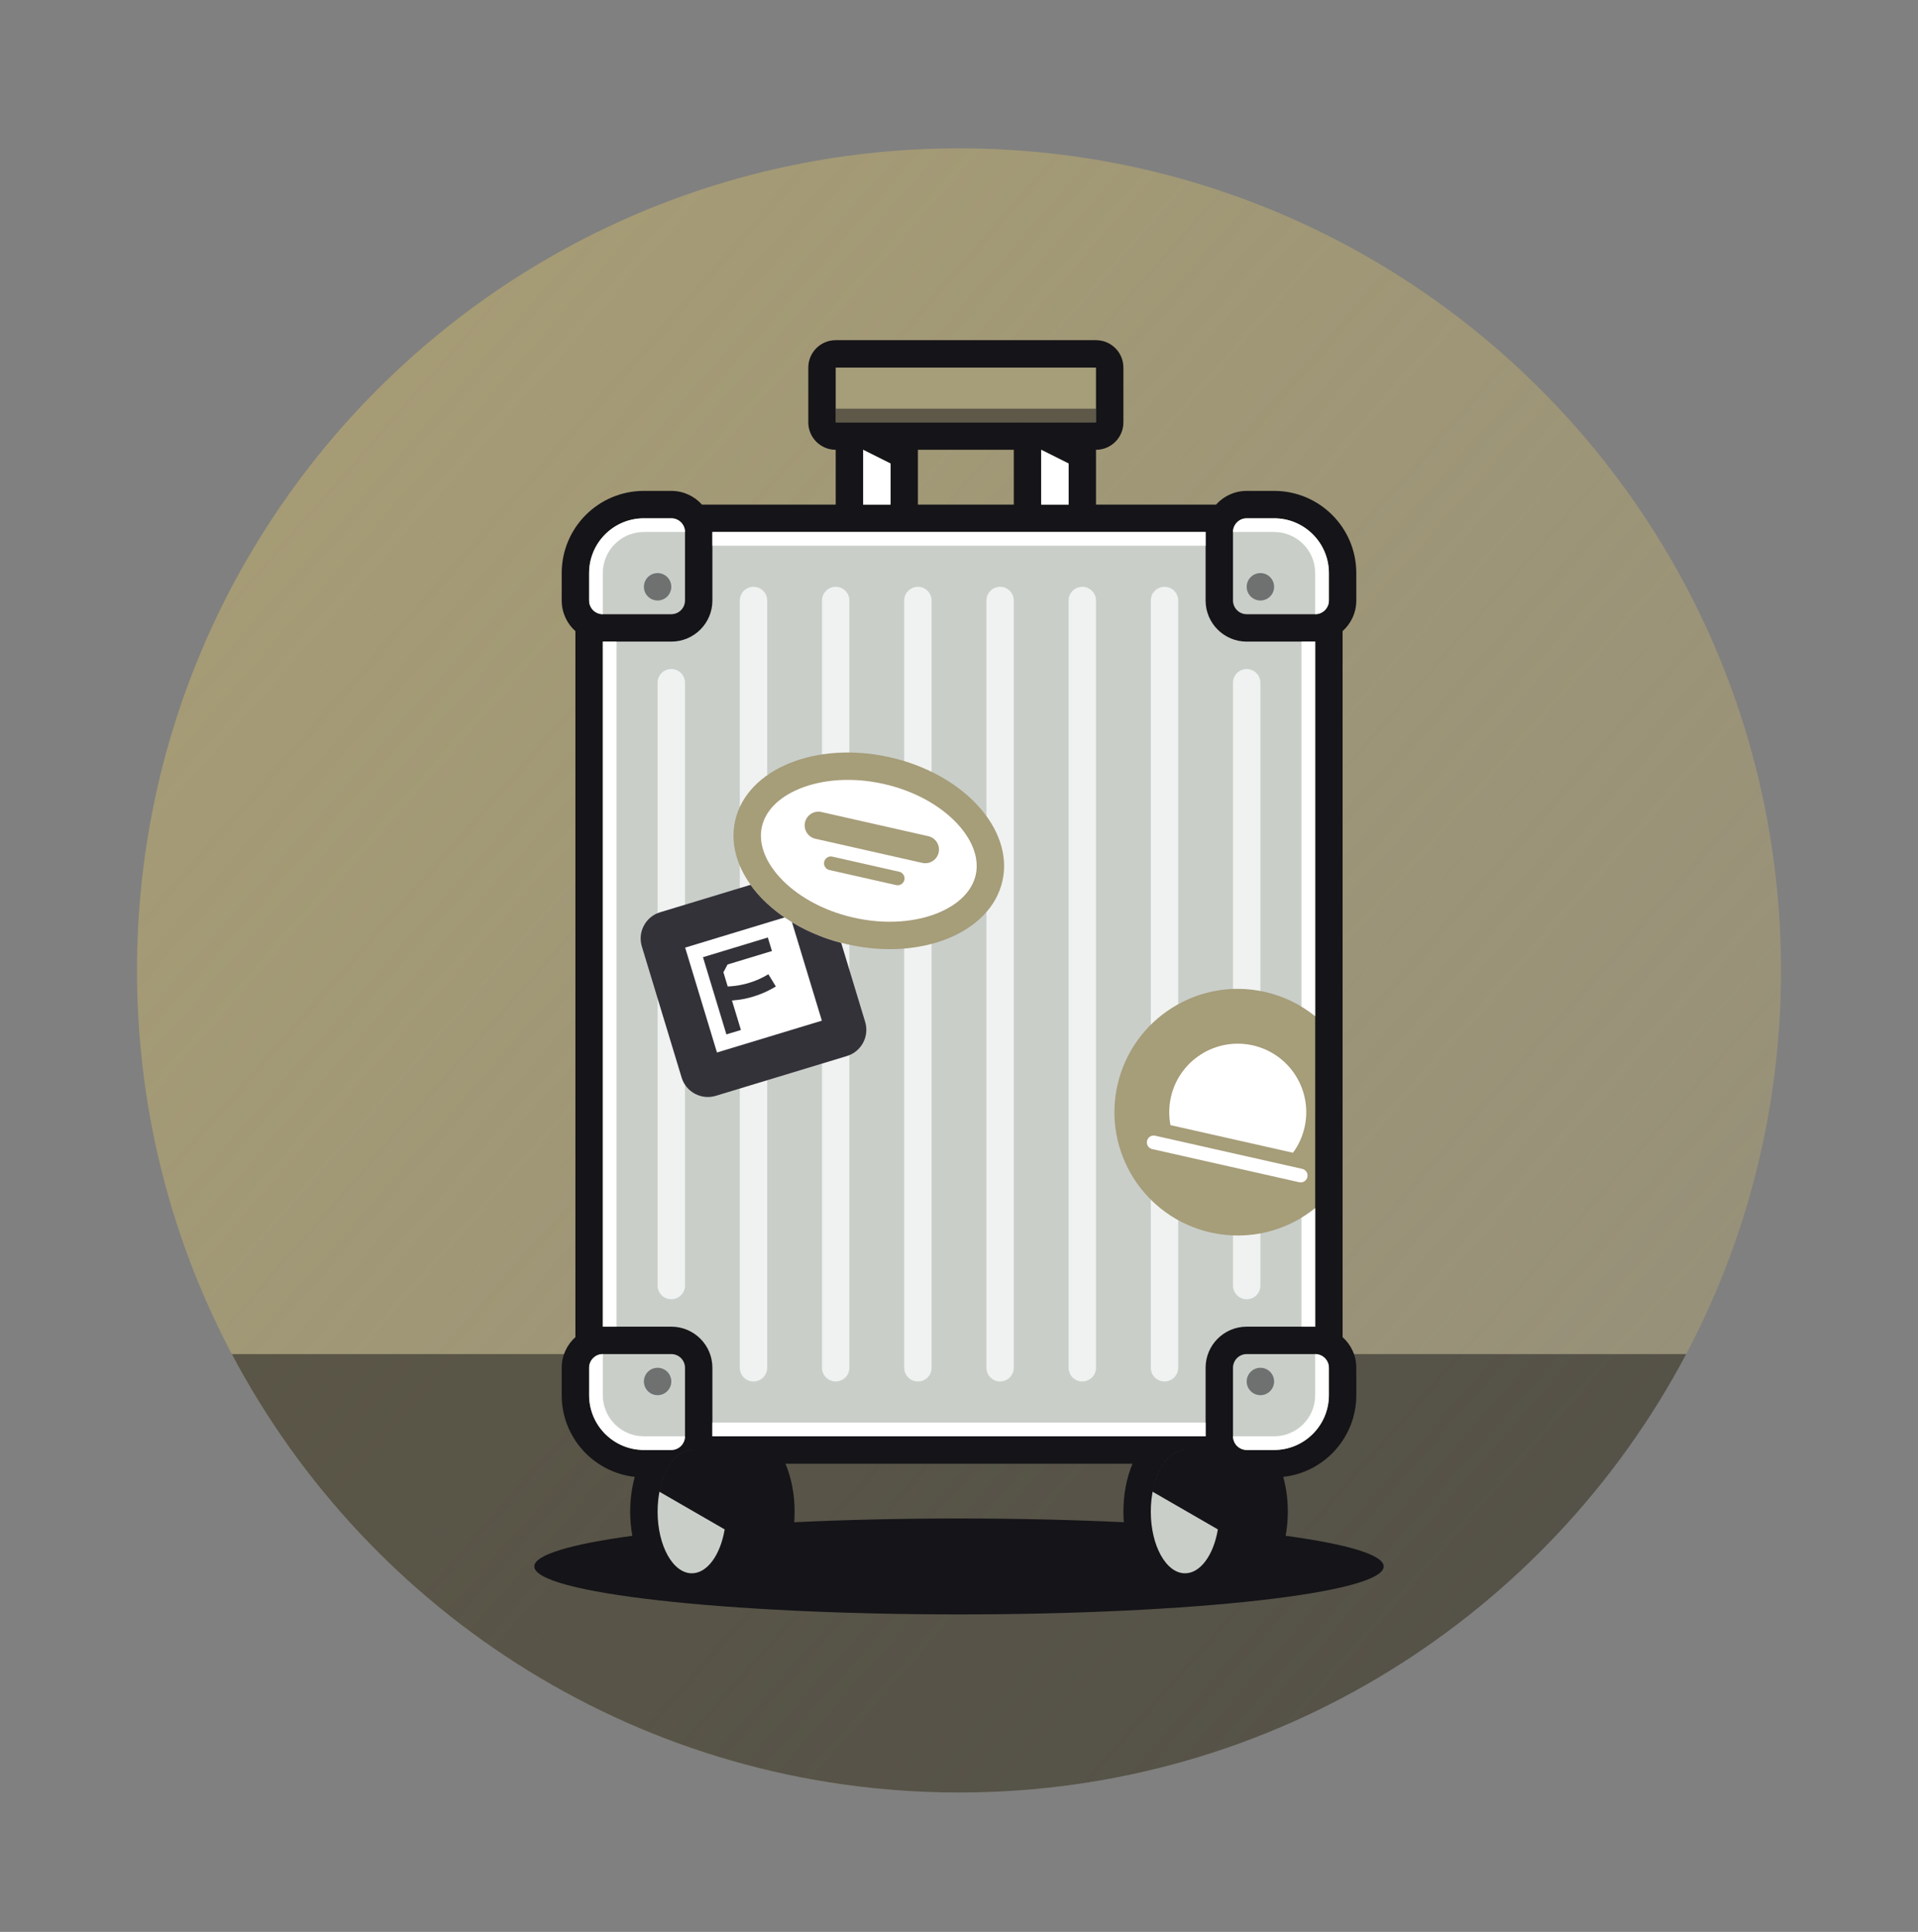
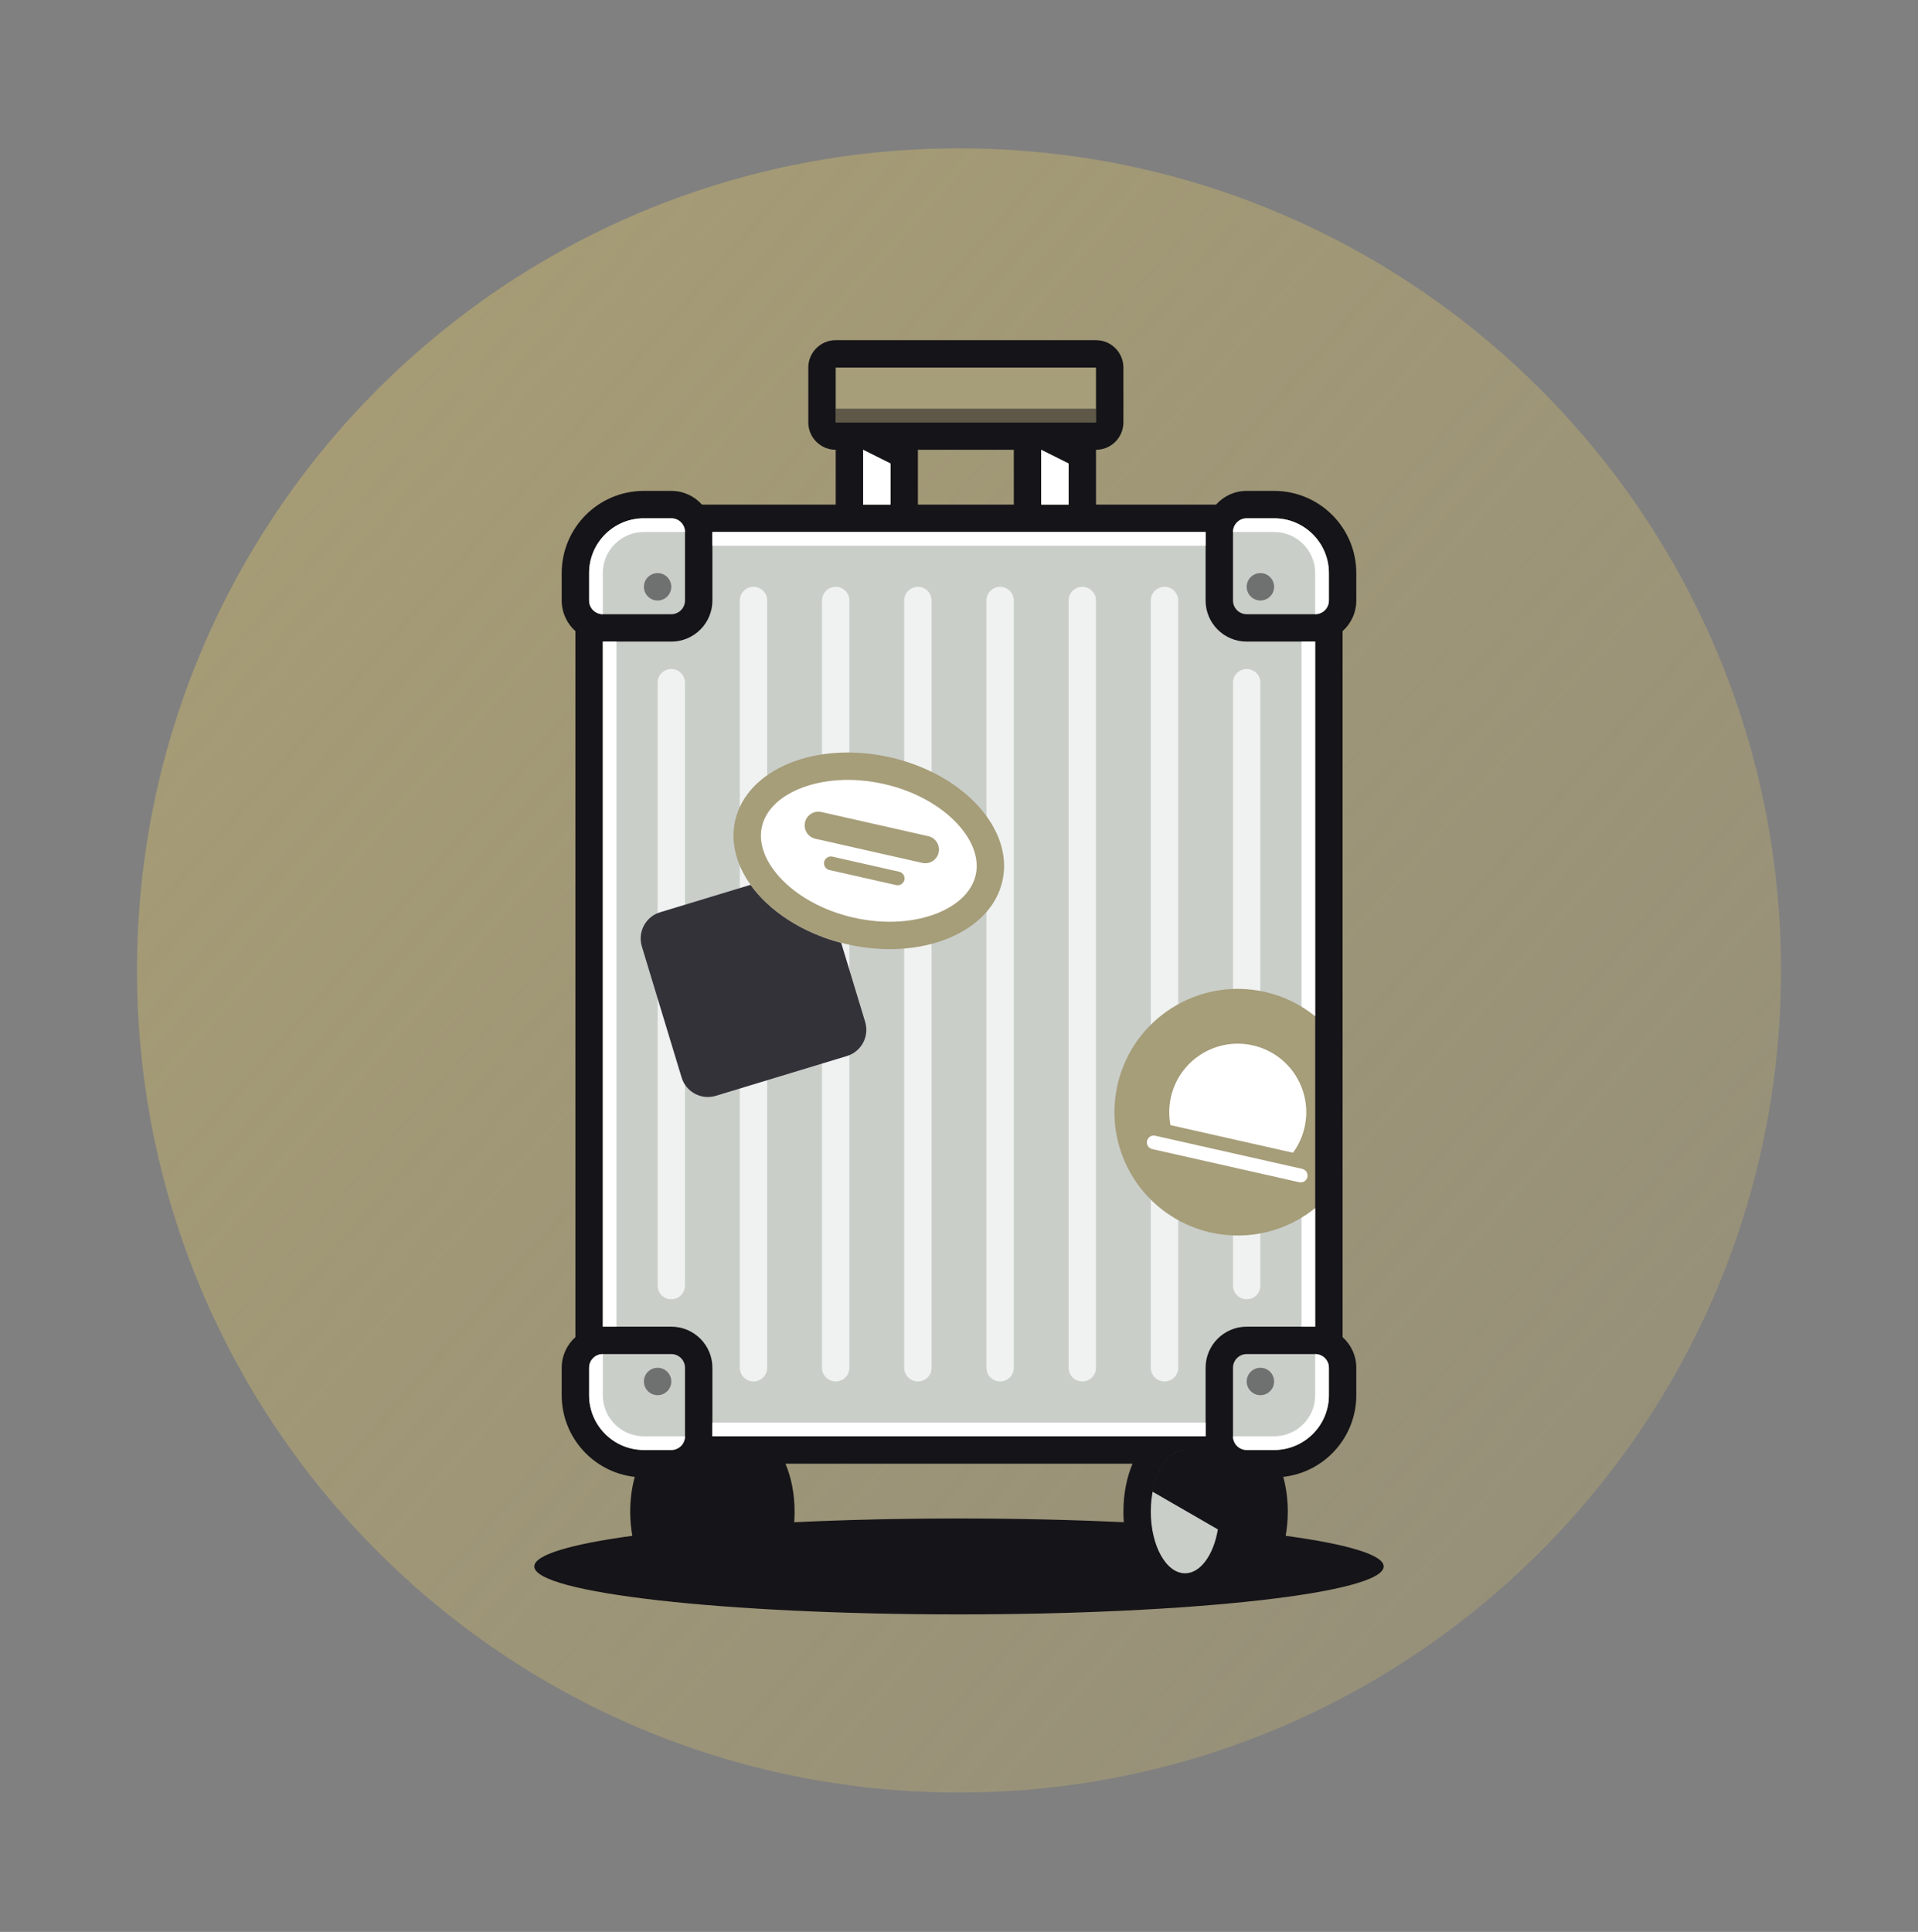
<svg xmlns="http://www.w3.org/2000/svg" width="140" height="141" viewBox="0 0 140 141" fill="none">
  <rect x="0" y="0" width="140" height="141" fill="#808080" stroke="none" />
  <path d="M130 70.828C130 103.965 103.137 130.828 70 130.828C36.863 130.828 10 103.965 10 70.828C10 37.691 36.863 10.828 70 10.828C103.137 10.828 130 37.691 130 70.828Z" fill="url(#paint0_linear)" />
-   <path d="M123.08 98.828C113.02 117.859 93.024 130.828 70 130.828C46.976 130.828 26.98 117.859 16.92 98.828H123.08Z" fill="#151418" fill-opacity="0.5" />
  <path d="M49 37.828C49.552 37.828 50 38.276 50 38.828H90C90 38.276 90.448 37.828 91 37.828H93C95.209 37.828 97 39.619 97 41.828V43.828C97 44.38 96.552 44.828 96 44.828V98.828C96.552 98.828 97 99.276 97 99.828V101.828C97 104.037 95.209 105.828 93 105.828H91C90.448 105.828 90 105.38 90 104.828H50C50 105.38 49.552 105.828 49 105.828H47C44.791 105.828 43 104.037 43 101.828V99.828C43 99.276 43.448 98.828 44 98.828V44.828C43.448 44.828 43 44.38 43 43.828V41.828C43 39.619 44.791 37.828 47 37.828H49Z" fill="#C9CEC9" />
  <circle cx="48" cy="100.828" r="1" transform="rotate(-180 48 100.828)" fill="#151418" fill-opacity="0.5" />
  <circle r="1" transform="matrix(-1 0 0 1 48 42.828)" fill="#151418" fill-opacity="0.5" />
  <circle r="1" transform="matrix(1 0 0 -1 92 100.828)" fill="#151418" fill-opacity="0.5" />
  <circle cx="92" cy="42.828" r="1" fill="#151418" fill-opacity="0.5" />
  <path d="M55 42.828C54.448 42.828 54 43.276 54 43.828V99.828C54 100.38 54.448 100.828 55 100.828C55.552 100.828 56 100.38 56 99.828V43.828C56 43.276 55.552 42.828 55 42.828Z" fill="#EFF2F0" />
  <path d="M49 48.828C48.448 48.828 48 49.276 48 49.828V93.828C48 94.38 48.448 94.828 49 94.828C49.552 94.828 50 94.38 50 93.828V49.828C50 49.276 49.552 48.828 49 48.828Z" fill="#EFF2F0" />
  <path d="M60 43.828C60 43.276 60.448 42.828 61 42.828C61.552 42.828 62 43.276 62 43.828V99.828C62 100.38 61.552 100.828 61 100.828C60.448 100.828 60 100.38 60 99.828V43.828Z" fill="#EFF2F0" />
  <path d="M67 42.828C66.448 42.828 66 43.276 66 43.828V99.828C66 100.38 66.448 100.828 67 100.828C67.552 100.828 68 100.38 68 99.828V43.828C68 43.276 67.552 42.828 67 42.828Z" fill="#EFF2F0" />
  <path d="M72 43.828C72 43.276 72.448 42.828 73 42.828C73.552 42.828 74 43.276 74 43.828V99.828C74 100.38 73.552 100.828 73 100.828C72.448 100.828 72 100.38 72 99.828V43.828Z" fill="#EFF2F0" />
  <path d="M79 42.828C78.448 42.828 78 43.276 78 43.828V99.828C78 100.38 78.448 100.828 79 100.828C79.552 100.828 80 100.38 80 99.828V43.828C80 43.276 79.552 42.828 79 42.828Z" fill="#EFF2F0" />
  <path d="M84 43.828C84 43.276 84.448 42.828 85 42.828C85.552 42.828 86 43.276 86 43.828V99.828C86 100.38 85.552 100.828 85 100.828C84.448 100.828 84 100.38 84 99.828V43.828Z" fill="#EFF2F0" />
  <path d="M91 48.828C90.448 48.828 90 49.276 90 49.828V93.828C90 94.38 90.448 94.828 91 94.828C91.552 94.828 92 94.38 92 93.828V49.828C92 49.276 91.552 48.828 91 48.828Z" fill="#EFF2F0" />
  <path d="M54.788 64.578L48.183 66.582C47.126 66.903 46.529 68.02 46.85 69.077L49.753 78.646C50.074 79.703 51.191 80.3 52.248 79.979L61.817 77.076C62.874 76.755 63.471 75.638 63.15 74.581L61.399 68.811C58.5 68.053 56.141 66.471 54.788 64.578Z" fill="#343239" />
  <path d="M96 74.168V88.177C93.935 89.842 91.156 90.582 88.367 89.953C83.518 88.86 80.474 84.043 81.567 79.194C82.661 74.345 87.478 71.301 92.327 72.394C93.718 72.708 94.961 73.329 96 74.168Z" fill="#A69D79" />
  <path d="M73.17 64.301C72.319 68.072 67.261 70.142 61.874 68.926C56.487 67.709 52.81 63.665 53.662 59.894C54.513 56.123 59.571 54.053 64.958 55.27C70.345 56.486 74.022 60.53 73.17 64.301Z" fill="#A69D79" />
  <path d="M61 26.828H80V30.828H61V26.828Z" fill="#A69D79" />
  <path d="M61 29.828H80V30.828H61V29.828Z" fill="#151418" fill-opacity="0.5" />
  <path fill-rule="evenodd" clip-rule="evenodd" d="M59 26.828C59 25.724 59.895 24.828 61 24.828H80C81.105 24.828 82 25.724 82 26.828V30.828C82 31.933 81.105 32.828 80 32.828V36.828H88.764C89.313 36.214 90.112 35.828 91 35.828H93C96.314 35.828 99 38.514 99 41.828V43.828C99 44.717 98.614 45.515 98 46.064V97.592C98.614 98.141 99 98.94 99 99.828V101.828C99 104.916 96.667 107.46 93.667 107.791C93.887 108.588 94 109.451 94 110.328C94 110.928 93.947 111.521 93.843 112.091C98.312 112.698 101 113.477 101 114.328C101 116.261 87.121 117.828 70 117.828C52.879 117.828 39 116.261 39 114.328C39 113.477 41.688 112.698 46.157 112.091C46.053 111.521 46 110.928 46 110.328C46 109.451 46.113 108.588 46.333 107.791C43.333 107.46 41 104.916 41 101.828V99.828C41 98.94 41.386 98.141 42 97.592V46.064C41.386 45.515 41 44.717 41 43.828V41.828C41 38.514 43.686 35.828 47 35.828H49C49.889 35.828 50.687 36.214 51.236 36.828H61V32.828C59.895 32.828 59 31.933 59 30.828V26.828ZM57.971 111.101C61.669 110.925 65.734 110.828 70 110.828C74.266 110.828 78.331 110.925 82.029 111.101C82.01 110.846 82 110.588 82 110.328C82 109.083 82.227 107.867 82.666 106.828H57.334C57.773 107.867 58 109.083 58 110.328C58 110.588 57.99 110.846 57.971 111.101ZM63 36.828H65V33.828L63 32.828V36.828ZM67 36.828H74V32.828H67V36.828ZM76 36.828H78V33.828L76 32.828V36.828ZM61 26.828V30.828H80V26.828H61ZM52 38.828V43.828C52 45.485 50.657 46.828 49 46.828H44V96.828H49C50.657 96.828 52 98.171 52 99.828V104.828H88V99.828C88 98.171 89.343 96.828 91 96.828H96V46.828H91C89.343 46.828 88 45.485 88 43.828V38.828H52ZM49 37.828C49.552 37.828 50 38.276 50 38.828V43.828C50 44.38 49.552 44.828 49 44.828H44C43.448 44.828 43 44.38 43 43.828V41.828C43 39.619 44.791 37.828 47 37.828H49ZM49 105.828C49.552 105.828 50 105.38 50 104.828V99.828C50 99.276 49.552 98.828 49 98.828H44C43.448 98.828 43 99.276 43 99.828V101.828C43 104.037 44.791 105.828 47 105.828H49ZM90 104.828C90 105.38 90.448 105.828 91 105.828H93C95.209 105.828 97 104.037 97 101.828V99.828C97 99.276 96.552 98.828 96 98.828H91C90.448 98.828 90 99.276 90 99.828V104.828ZM91 37.828C90.448 37.828 90 38.276 90 38.828V43.828C90 44.38 90.448 44.828 91 44.828H96C96.552 44.828 97 44.38 97 43.828V41.828C97 39.619 95.209 37.828 93 37.828H91Z" fill="#151418" />
  <path d="M65 36.828H63V32.828L65 33.828V36.828Z" fill="white" />
  <path d="M78 36.828H76V32.828L78 33.828V36.828Z" fill="white" />
  <path d="M43 43.828C43 44.38 43.448 44.828 44 44.828L44 41.828C44 40.171 45.343 38.828 47 38.828H50C50 38.276 49.552 37.828 49 37.828H47C44.791 37.828 43 39.619 43 41.828V43.828Z" fill="white" />
  <path d="M97 43.828C97 44.38 96.552 44.828 96 44.828V41.828C96 40.171 94.657 38.828 93 38.828H90C90 38.276 90.448 37.828 91 37.828H93C95.209 37.828 97 39.619 97 41.828V43.828Z" fill="white" />
  <path d="M52 38.828V39.828H88V38.828H52Z" fill="white" />
  <path d="M95 46.828V73.468C95.351 73.68 95.685 73.914 96 74.169V46.828H95Z" fill="white" />
  <path d="M96 88.177C95.683 88.433 95.349 88.667 95 88.878V96.828H96V88.177Z" fill="white" />
  <path d="M52 103.828H88V104.828H52V103.828Z" fill="white" />
  <path d="M45 96.828V46.828H44V96.828H45Z" fill="white" />
  <path d="M44 98.828C43.448 98.828 43 99.276 43 99.828V101.828C43 104.037 44.791 105.828 47 105.828H49C49.552 105.828 50 105.38 50 104.828H47C45.343 104.828 44 103.485 44 101.828L44 98.828Z" fill="white" />
  <path d="M91 105.828C90.448 105.828 90 105.38 90 104.828H93C94.657 104.828 96 103.485 96 101.828V98.828C96.552 98.828 97 99.276 97 99.828V101.828C97 104.037 95.209 105.828 93 105.828H91Z" fill="white" />
-   <path fill-rule="evenodd" clip-rule="evenodd" d="M59.989 74.494L57.807 67.303C57.624 67.192 57.446 67.077 57.272 66.959L50.011 69.162L52.334 76.817L59.989 74.494ZM53.107 70.394L56.346 69.411L56.046 68.424L51.312 69.861L53.021 75.495L54.082 75.174L53.429 73.023C53.755 72.997 54.079 72.957 54.396 72.889C54.591 72.847 54.784 72.796 54.975 72.738C55.189 72.674 55.399 72.599 55.604 72.516C55.955 72.373 56.3 72.199 56.631 71.998L56.084 71.105C55.802 71.276 55.509 71.425 55.21 71.546C54.876 71.682 54.527 71.79 54.175 71.865C53.83 71.939 53.474 71.984 53.118 71.998L52.804 70.962L53.107 70.394Z" fill="white" />
  <path d="M95.224 82.274C95.068 82.968 94.774 83.595 94.378 84.134L85.435 82.117C85.309 81.46 85.313 80.768 85.469 80.074C86.077 77.38 88.753 75.689 91.447 76.297C94.14 76.904 95.832 79.58 95.224 82.274Z" fill="white" />
  <path d="M83.724 83.268C83.784 82.999 84.052 82.83 84.321 82.891L95.052 85.311C95.321 85.371 95.49 85.639 95.43 85.908C95.369 86.178 95.101 86.347 94.832 86.286L84.101 83.866C83.832 83.805 83.663 83.538 83.724 83.268Z" fill="white" />
  <path fill-rule="evenodd" clip-rule="evenodd" d="M71.22 63.86C70.977 64.934 70.093 65.966 68.465 66.633C66.845 67.296 64.657 67.504 62.315 66.975C59.972 66.446 58.086 65.318 56.908 64.022C55.725 62.721 55.37 61.409 55.613 60.335C55.855 59.261 56.739 58.229 58.367 57.562C59.988 56.899 62.175 56.691 64.518 57.22C66.86 57.749 68.746 58.877 69.924 60.173C71.108 61.474 71.462 62.786 71.22 63.86ZM67.759 61.028C68.297 61.15 68.635 61.685 68.514 62.224C68.392 62.762 67.857 63.1 67.318 62.979L59.515 61.216C58.976 61.094 58.638 60.559 58.759 60.02C58.881 59.482 59.416 59.144 59.955 59.265L67.759 61.028ZM60.159 62.9C60.099 63.169 60.268 63.437 60.537 63.498L65.414 64.599C65.683 64.66 65.951 64.491 66.012 64.222C66.073 63.952 65.904 63.684 65.634 63.624L60.757 62.522C60.488 62.461 60.22 62.63 60.159 62.9Z" fill="white" />
  <path d="M86.5 105.828C85.402 105.828 84.469 107.103 84.133 108.875L88.895 111.624C88.586 113.477 87.63 114.828 86.5 114.828C85.119 114.828 84 112.813 84 110.328C84 107.843 85.119 105.828 86.5 105.828C86.5 105.828 86.5 105.828 86.5 105.828Z" fill="#C9CEC9" />
-   <path d="M50.5 105.828C49.402 105.828 48.469 107.103 48.133 108.875L52.895 111.624C52.586 113.477 51.63 114.828 50.5 114.828C49.119 114.828 48 112.813 48 110.328C48 107.843 49.119 105.828 50.5 105.828Z" fill="#C9CEC9" />
  <defs>
    <linearGradient id="paint0_linear" x1="10" y1="10.828" x2="137.349" y2="122.443" gradientUnits="userSpaceOnUse">
      <stop stop-color="#A89D74" />
      <stop offset="1" stop-color="#A89D74" stop-opacity="0.5" />
    </linearGradient>
  </defs>
</svg>